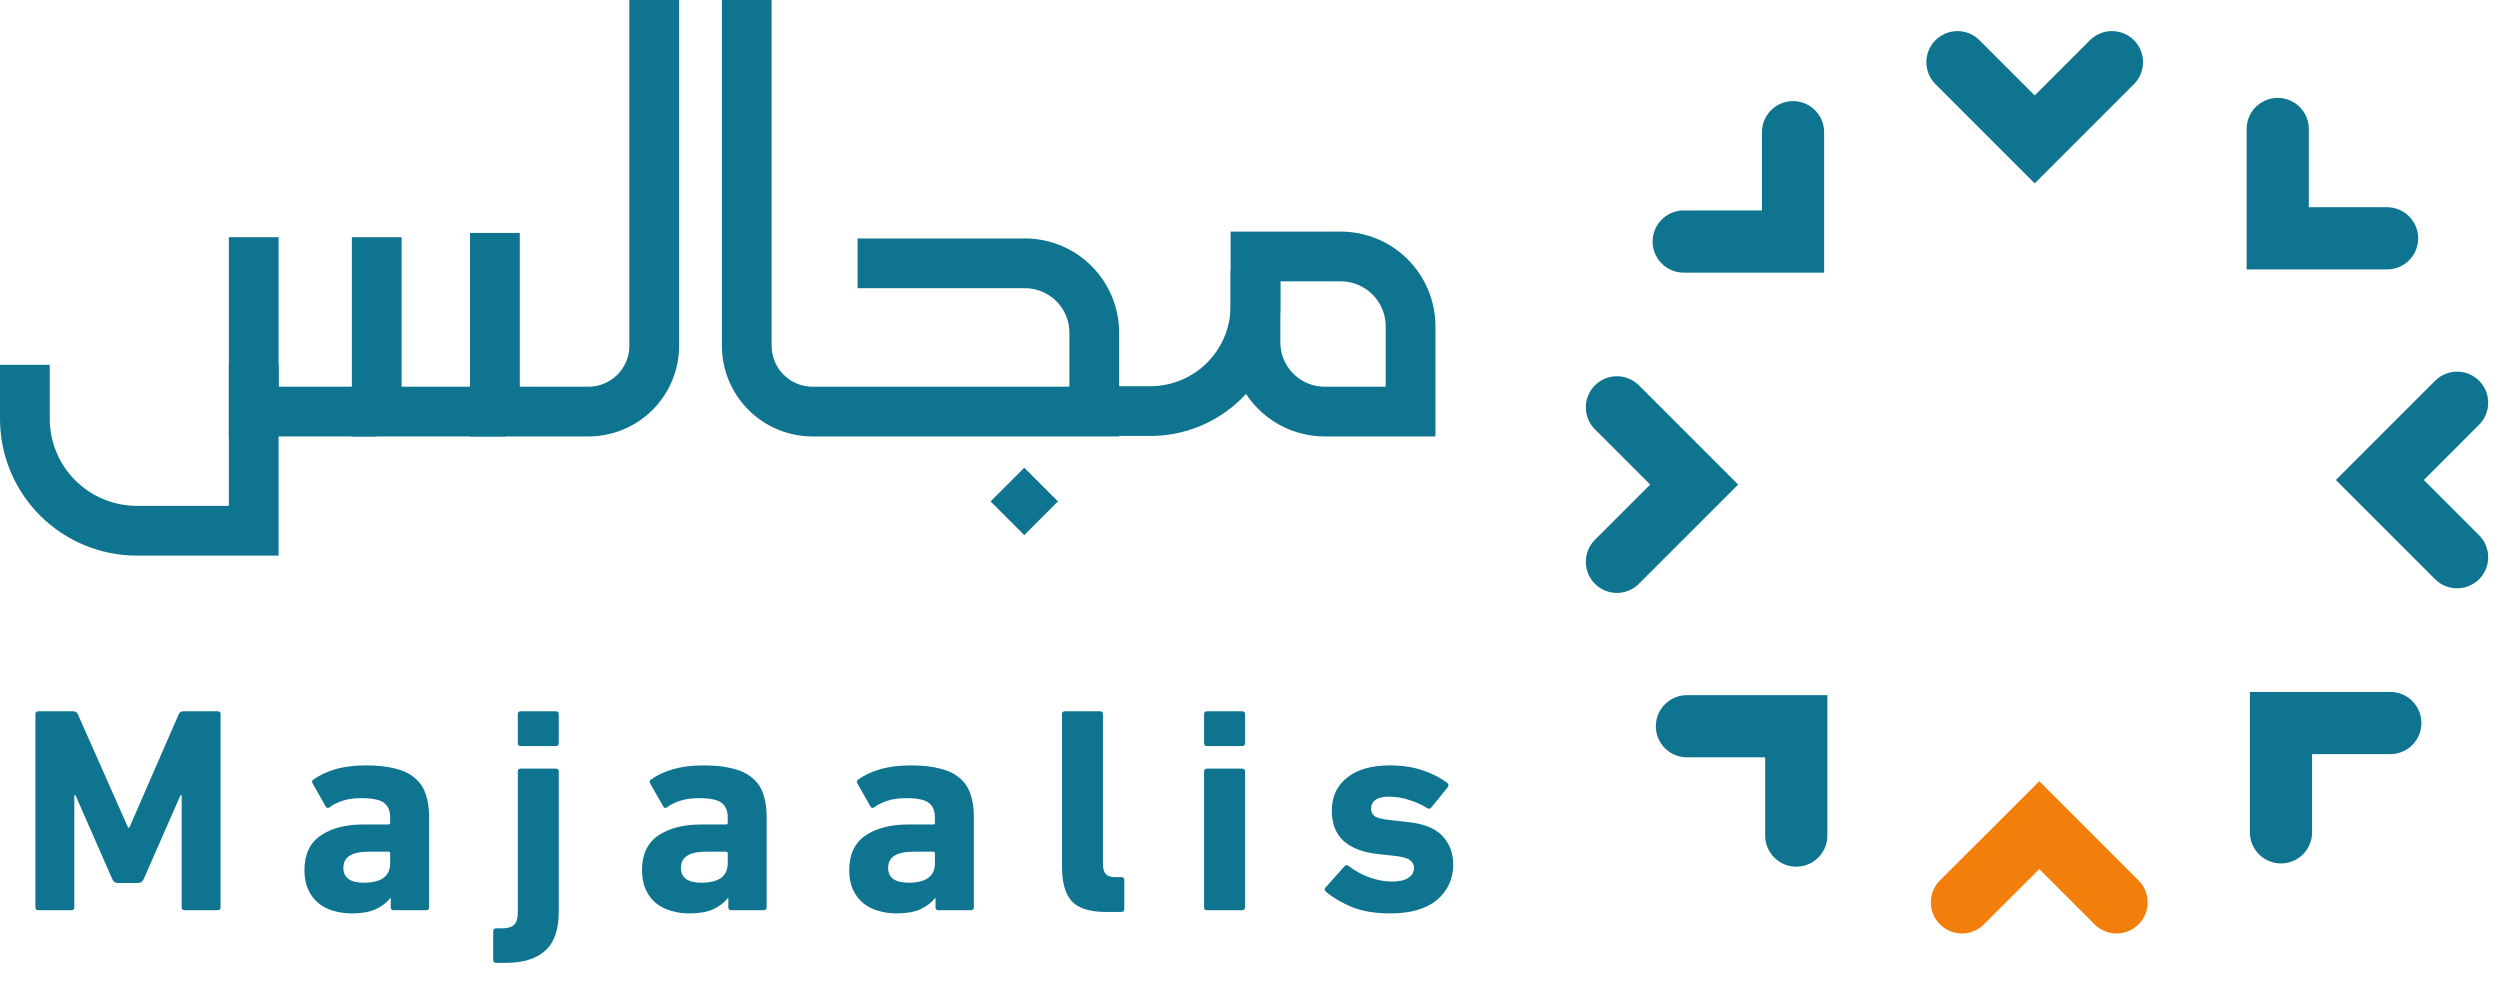
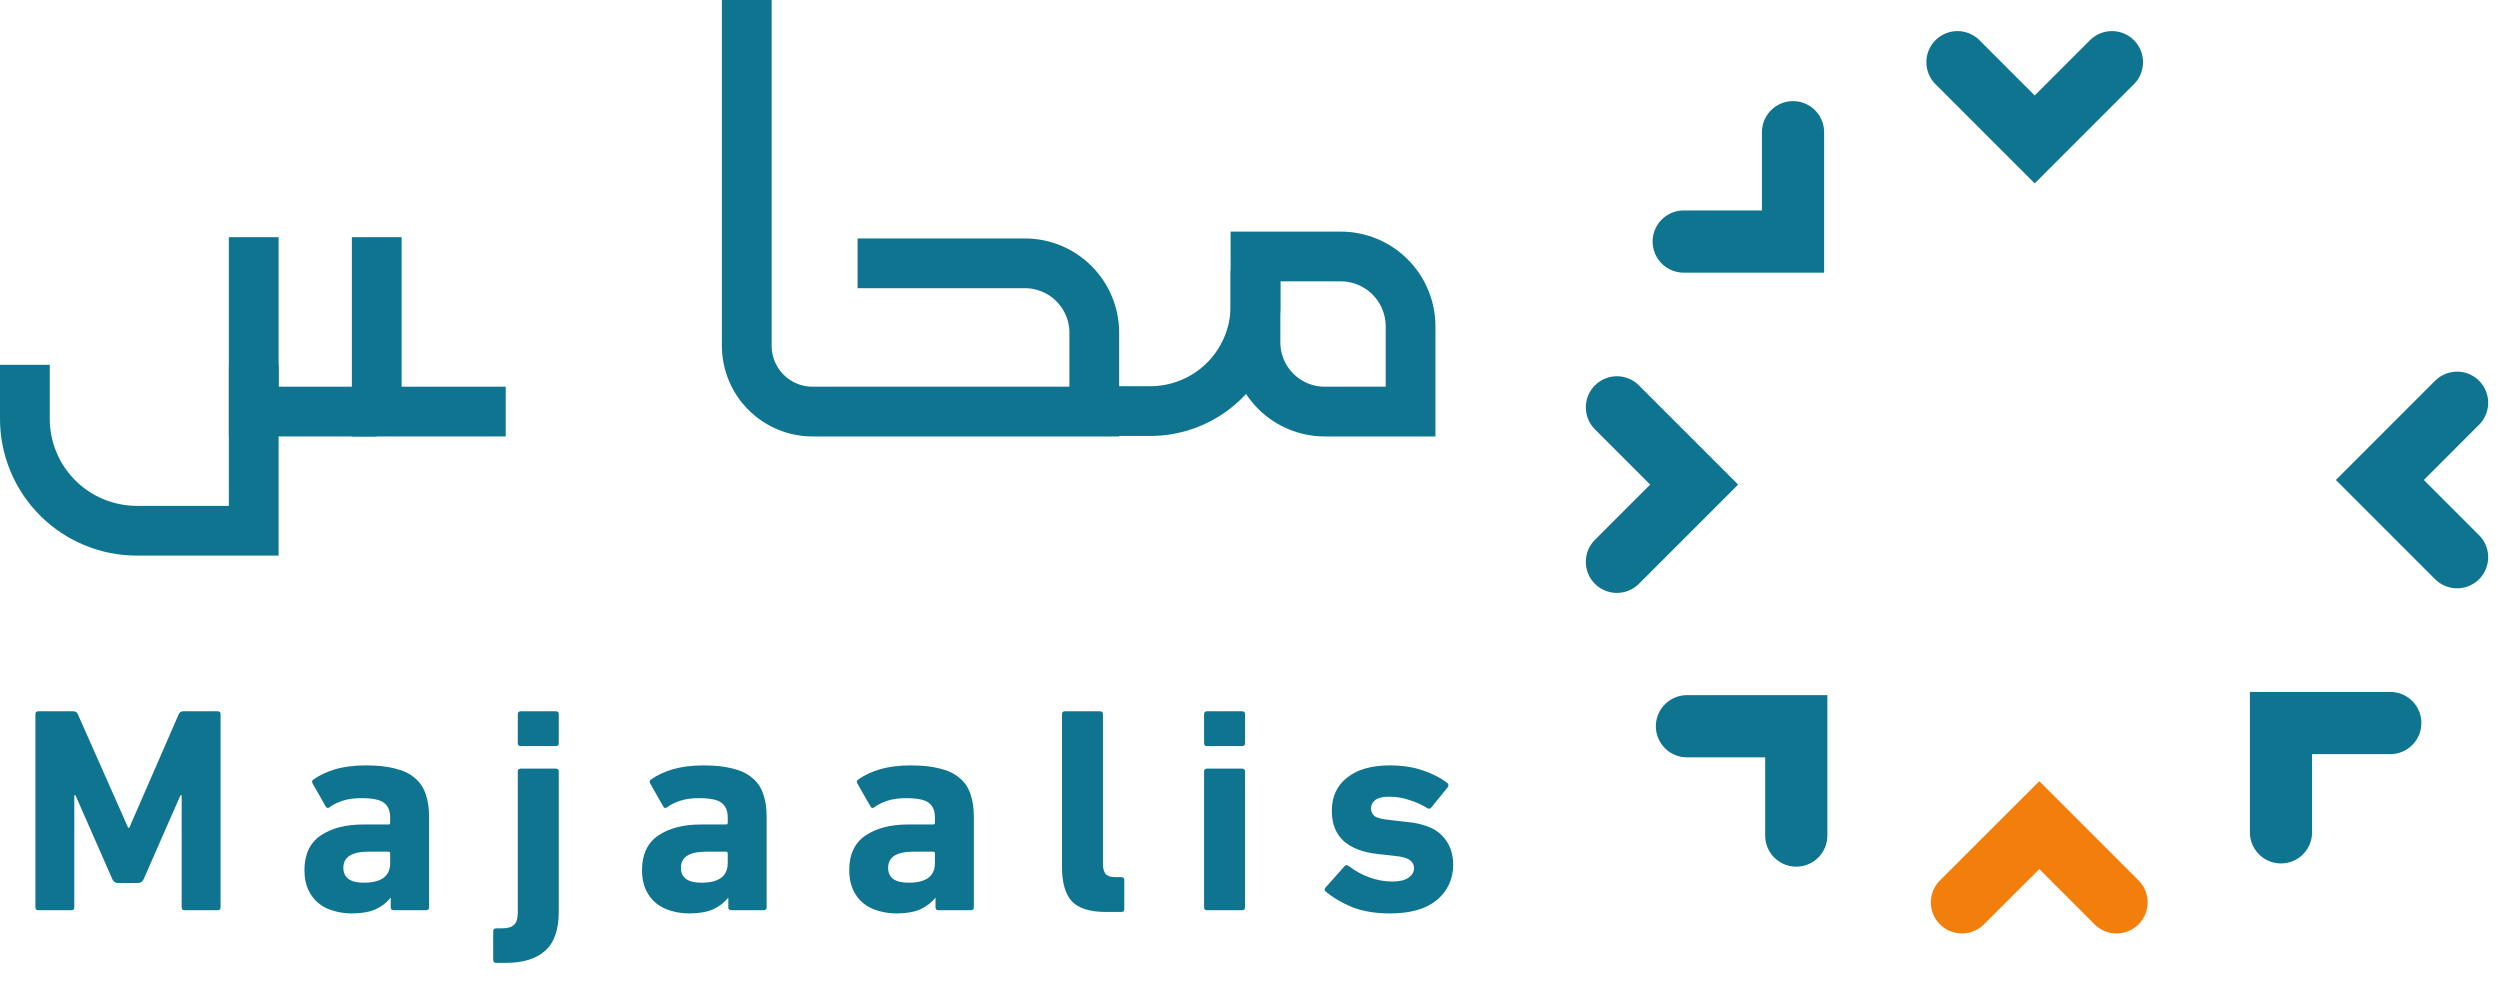
<svg xmlns="http://www.w3.org/2000/svg" width="201" height="81" viewBox="0 0 201 81" fill="none">
  <path d="M169.8 5L163.59 11.21L157.38 5" stroke="#0E7490" stroke-width="5" stroke-miterlimit="10" stroke-linecap="round" />
-   <path d="M191.92 19.16H183.13V10.37" stroke="#0E7490" stroke-width="5" stroke-miterlimit="10" stroke-linecap="round" />
  <path d="M197.55 44.8L191.34 38.59L197.55 32.38" stroke="#0E7490" stroke-width="5" stroke-miterlimit="10" stroke-linecap="round" />
  <path d="M183.39 66.92V58.13H192.18" stroke="#0E7490" stroke-width="5" stroke-miterlimit="10" stroke-linecap="round" />
  <path d="M157.74 72.55L163.96 66.34L170.17 72.55" stroke="#F27F0C" stroke-width="5" stroke-miterlimit="10" stroke-linecap="round" />
  <path d="M135.63 58.39H144.42V67.18" stroke="#0E7490" stroke-width="5" stroke-miterlimit="10" stroke-linecap="round" />
  <path d="M130 32.75L136.21 38.96L130 45.17" stroke="#0E7490" stroke-width="5" stroke-miterlimit="10" stroke-linecap="round" />
  <path d="M144.16 10.63V19.42H135.37" stroke="#0E7490" stroke-width="5" stroke-miterlimit="10" stroke-linecap="round" />
  <path d="M100.94 20.62H107.79C109.281 20.62 110.71 21.212 111.764 22.266C112.818 23.32 113.41 24.75 113.41 26.24V33.09H106.51C105.033 33.09 103.616 32.503 102.571 31.459C101.527 30.414 100.94 28.997 100.94 27.52V20.62Z" stroke="#0E7490" stroke-width="4" stroke-miterlimit="10" />
  <path d="M60.04 0V27.8C60.04 28.495 60.177 29.184 60.444 29.827C60.71 30.469 61.101 31.053 61.593 31.544C62.085 32.035 62.669 32.425 63.312 32.69C63.956 32.956 64.644 33.091 65.34 33.09H87.98V26.75C87.98 26.017 87.836 25.292 87.555 24.615C87.275 23.938 86.864 23.323 86.346 22.804C85.828 22.286 85.212 21.875 84.535 21.595C83.858 21.314 83.133 21.17 82.4 21.17H68.95" stroke="#0E7490" stroke-width="4" stroke-miterlimit="10" />
  <path d="M100.94 21.78V24.78C100.89 27.022 99.952 29.153 98.332 30.703C96.712 32.254 94.542 33.098 92.3 33.05H86.75" stroke="#0E7490" stroke-width="4" stroke-miterlimit="10" />
-   <path d="M39.79 18.73V33.09H47.35C48.746 33.079 50.081 32.517 51.065 31.526C52.048 30.536 52.6 29.196 52.6 27.8V0" stroke="#0E7490" stroke-width="4" stroke-miterlimit="10" />
  <path d="M40.66 33.09H30.29V19.07" stroke="#0E7490" stroke-width="4" stroke-miterlimit="10" />
  <path d="M30.29 33.09H20.4V19.07" stroke="#0E7490" stroke-width="4" stroke-miterlimit="10" />
  <path d="M20.4 29.33V42.67H11C8.613 42.67 6.324 41.722 4.636 40.034C2.948 38.346 2 36.057 2 33.67V29.33" stroke="#0E7490" stroke-width="4" stroke-miterlimit="10" />
-   <path d="M82.351 37.605L79.642 40.313L82.351 43.021L85.059 40.313L82.351 37.605Z" fill="#0E7490" />
  <path d="M2.846 57.422C2.846 57.265 2.925 57.187 3.081 57.187H5.88C6.068 57.187 6.194 57.265 6.257 57.422L10.302 66.547H10.396L14.371 57.422C14.434 57.265 14.559 57.187 14.747 57.187H17.499C17.656 57.187 17.734 57.265 17.734 57.422V72.945C17.734 73.102 17.656 73.18 17.499 73.18H14.841C14.685 73.18 14.606 73.102 14.606 72.945V63.937H14.512L11.549 70.687C11.454 70.891 11.306 70.993 11.102 70.993H9.479C9.275 70.993 9.126 70.891 9.032 70.687L6.068 63.937H5.974V72.945C5.974 73.102 5.896 73.18 5.739 73.18H3.081C2.925 73.18 2.846 73.102 2.846 72.945V57.422ZM31.651 73.18C31.494 73.18 31.416 73.102 31.416 72.945V72.192H31.392C31.094 72.569 30.695 72.874 30.193 73.11C29.691 73.329 29.048 73.439 28.264 73.439C27.762 73.439 27.276 73.368 26.806 73.227C26.351 73.102 25.951 72.898 25.606 72.616C25.261 72.334 24.987 71.973 24.783 71.534C24.579 71.095 24.477 70.57 24.477 69.958C24.477 68.704 24.909 67.778 25.771 67.183C26.649 66.587 27.794 66.289 29.205 66.289H31.228C31.322 66.289 31.369 66.242 31.369 66.148V65.724C31.369 65.191 31.204 64.799 30.875 64.548C30.561 64.297 29.95 64.172 29.04 64.172C28.46 64.172 27.958 64.243 27.535 64.384C27.112 64.525 26.767 64.697 26.5 64.901C26.375 64.995 26.273 64.98 26.194 64.854L25.136 62.996C25.058 62.855 25.081 62.745 25.207 62.667C25.693 62.322 26.281 62.047 26.971 61.843C27.676 61.64 28.499 61.538 29.44 61.538C30.365 61.538 31.149 61.624 31.792 61.797C32.435 61.953 32.953 62.204 33.344 62.549C33.752 62.878 34.042 63.302 34.215 63.819C34.403 64.337 34.497 64.948 34.497 65.654V72.945C34.497 73.102 34.419 73.18 34.262 73.18H31.651ZM29.252 70.969C30.663 70.969 31.369 70.444 31.369 69.394V68.617C31.369 68.523 31.322 68.476 31.228 68.476H29.628C28.28 68.476 27.606 68.907 27.606 69.77C27.606 70.57 28.154 70.969 29.252 70.969ZM41.866 59.986C41.709 59.986 41.631 59.907 41.631 59.75V57.422C41.631 57.265 41.709 57.187 41.866 57.187H44.689C44.845 57.187 44.924 57.265 44.924 57.422V59.75C44.924 59.907 44.845 59.986 44.689 59.986H41.866ZM39.891 77.414C39.734 77.414 39.655 77.335 39.655 77.179V74.874C39.655 74.717 39.734 74.638 39.891 74.638H40.361C40.816 74.638 41.137 74.544 41.325 74.356C41.529 74.184 41.631 73.839 41.631 73.321V62.032C41.631 61.875 41.709 61.797 41.866 61.797H44.689C44.845 61.797 44.924 61.875 44.924 62.032V73.298C44.924 74.756 44.555 75.807 43.818 76.45C43.097 77.092 42.047 77.414 40.667 77.414H39.891ZM58.792 73.18C58.635 73.18 58.557 73.102 58.557 72.945V72.192H58.533C58.235 72.569 57.835 72.874 57.334 73.11C56.832 73.329 56.189 73.439 55.405 73.439C54.903 73.439 54.417 73.368 53.947 73.227C53.492 73.102 53.092 72.898 52.747 72.616C52.402 72.334 52.128 71.973 51.924 71.534C51.72 71.095 51.618 70.57 51.618 69.958C51.618 68.704 52.049 67.778 52.912 67.183C53.79 66.587 54.934 66.289 56.346 66.289H58.368C58.462 66.289 58.51 66.242 58.51 66.148V65.724C58.51 65.191 58.345 64.799 58.016 64.548C57.702 64.297 57.09 64.172 56.181 64.172C55.601 64.172 55.099 64.243 54.676 64.384C54.252 64.525 53.907 64.697 53.641 64.901C53.516 64.995 53.414 64.98 53.335 64.854L52.277 62.996C52.198 62.855 52.222 62.745 52.347 62.667C52.833 62.322 53.421 62.047 54.111 61.843C54.817 61.64 55.64 61.538 56.581 61.538C57.506 61.538 58.29 61.624 58.933 61.797C59.576 61.953 60.093 62.204 60.485 62.549C60.893 62.878 61.183 63.302 61.355 63.819C61.544 64.337 61.638 64.948 61.638 65.654V72.945C61.638 73.102 61.559 73.18 61.403 73.18H58.792ZM56.393 70.969C57.804 70.969 58.51 70.444 58.51 69.394V68.617C58.51 68.523 58.462 68.476 58.368 68.476H56.769C55.421 68.476 54.746 68.907 54.746 69.77C54.746 70.57 55.295 70.969 56.393 70.969ZM75.451 73.18C75.295 73.18 75.216 73.102 75.216 72.945V72.192H75.193C74.895 72.569 74.495 72.874 73.993 73.11C73.492 73.329 72.849 73.439 72.065 73.439C71.563 73.439 71.077 73.368 70.606 73.227C70.152 73.102 69.752 72.898 69.407 72.616C69.062 72.334 68.787 71.973 68.584 71.534C68.38 71.095 68.278 70.57 68.278 69.958C68.278 68.704 68.709 67.778 69.572 67.183C70.45 66.587 71.594 66.289 73.005 66.289H75.028C75.122 66.289 75.169 66.242 75.169 66.148V65.724C75.169 65.191 75.005 64.799 74.675 64.548C74.362 64.297 73.75 64.172 72.841 64.172C72.261 64.172 71.759 64.243 71.335 64.384C70.912 64.525 70.567 64.697 70.301 64.901C70.175 64.995 70.073 64.98 69.995 64.854L68.936 62.996C68.858 62.855 68.882 62.745 69.007 62.667C69.493 62.322 70.081 62.047 70.771 61.843C71.477 61.64 72.3 61.538 73.241 61.538C74.166 61.538 74.95 61.624 75.593 61.797C76.236 61.953 76.753 62.204 77.145 62.549C77.553 62.878 77.843 63.302 78.015 63.819C78.203 64.337 78.297 64.948 78.297 65.654V72.945C78.297 73.102 78.219 73.18 78.062 73.18H75.451ZM73.052 70.969C74.464 70.969 75.169 70.444 75.169 69.394V68.617C75.169 68.523 75.122 68.476 75.028 68.476H73.429C72.08 68.476 71.406 68.907 71.406 69.77C71.406 70.57 71.955 70.969 73.052 70.969ZM88.912 73.321C87.642 73.321 86.733 73.039 86.184 72.475C85.651 71.894 85.385 70.969 85.385 69.699V57.422C85.385 57.265 85.463 57.187 85.62 57.187H88.442C88.599 57.187 88.677 57.265 88.677 57.422V69.441C88.677 69.832 88.756 70.115 88.912 70.287C89.069 70.444 89.32 70.522 89.665 70.522H90.159C90.316 70.522 90.394 70.601 90.394 70.758V73.086C90.394 73.243 90.316 73.321 90.159 73.321H88.912ZM97.044 59.986C96.887 59.986 96.808 59.907 96.808 59.75V57.422C96.808 57.265 96.887 57.187 97.044 57.187H99.866C100.023 57.187 100.101 57.265 100.101 57.422V59.75C100.101 59.907 100.023 59.986 99.866 59.986H97.044ZM97.044 73.18C96.887 73.18 96.808 73.102 96.808 72.945V62.032C96.808 61.875 96.887 61.797 97.044 61.797H99.866C100.023 61.797 100.101 61.875 100.101 62.032V72.945C100.101 73.102 100.023 73.18 99.866 73.18H97.044ZM111.758 73.439C110.567 73.439 109.54 73.266 108.677 72.921C107.83 72.561 107.133 72.145 106.584 71.675C106.474 71.565 106.474 71.455 106.584 71.346L108.113 69.629C108.207 69.535 108.317 69.535 108.442 69.629C108.944 70.021 109.5 70.326 110.112 70.546C110.723 70.766 111.327 70.875 111.923 70.875C112.519 70.875 112.958 70.773 113.24 70.57C113.538 70.366 113.687 70.107 113.687 69.793C113.687 69.527 113.577 69.315 113.358 69.158C113.154 68.986 112.723 68.868 112.064 68.805L110.794 68.664C109.587 68.539 108.662 68.186 108.019 67.606C107.391 67.026 107.078 66.218 107.078 65.183C107.078 64.054 107.486 63.169 108.301 62.526C109.116 61.867 110.269 61.538 111.758 61.538C112.73 61.538 113.609 61.671 114.393 61.938C115.177 62.204 115.835 62.541 116.368 62.949C116.478 63.059 116.486 63.176 116.392 63.302L115.075 64.925C114.981 65.034 114.871 65.05 114.745 64.972C114.353 64.721 113.891 64.509 113.358 64.337C112.825 64.148 112.26 64.054 111.664 64.054C111.178 64.054 110.818 64.141 110.582 64.313C110.347 64.486 110.23 64.713 110.23 64.995C110.23 65.262 110.331 65.474 110.535 65.63C110.739 65.771 111.162 65.873 111.805 65.936L113.052 66.077C114.4 66.203 115.365 66.571 115.945 67.183C116.541 67.794 116.839 68.578 116.839 69.535C116.823 70.711 116.376 71.659 115.498 72.38C114.636 73.086 113.389 73.439 111.758 73.439Z" fill="#0E7490" />
</svg>